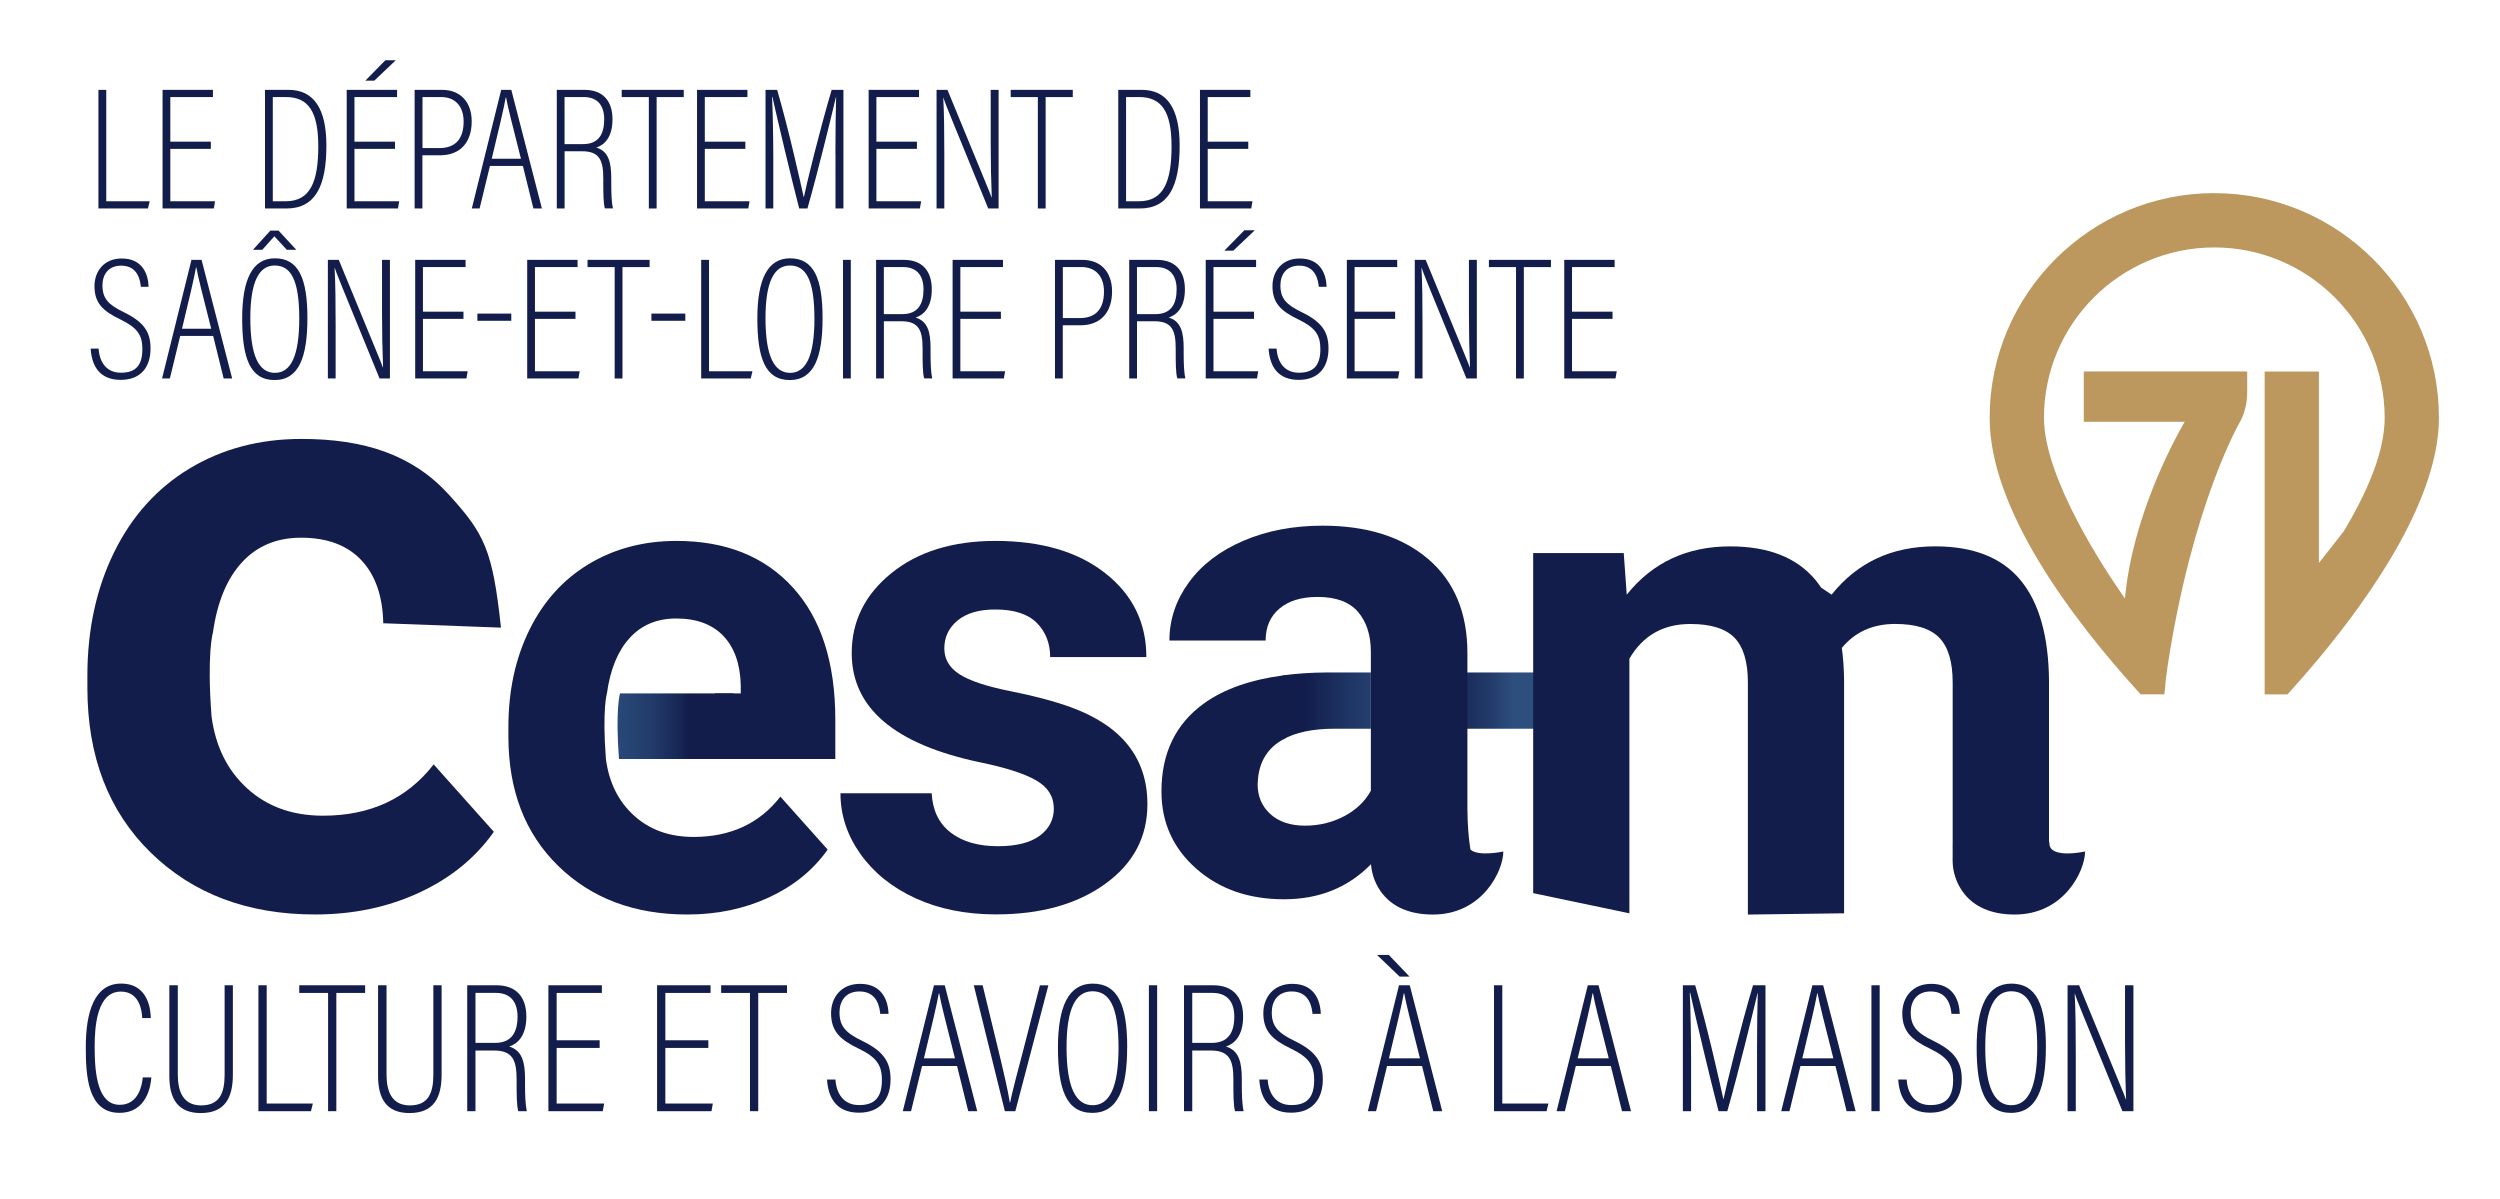
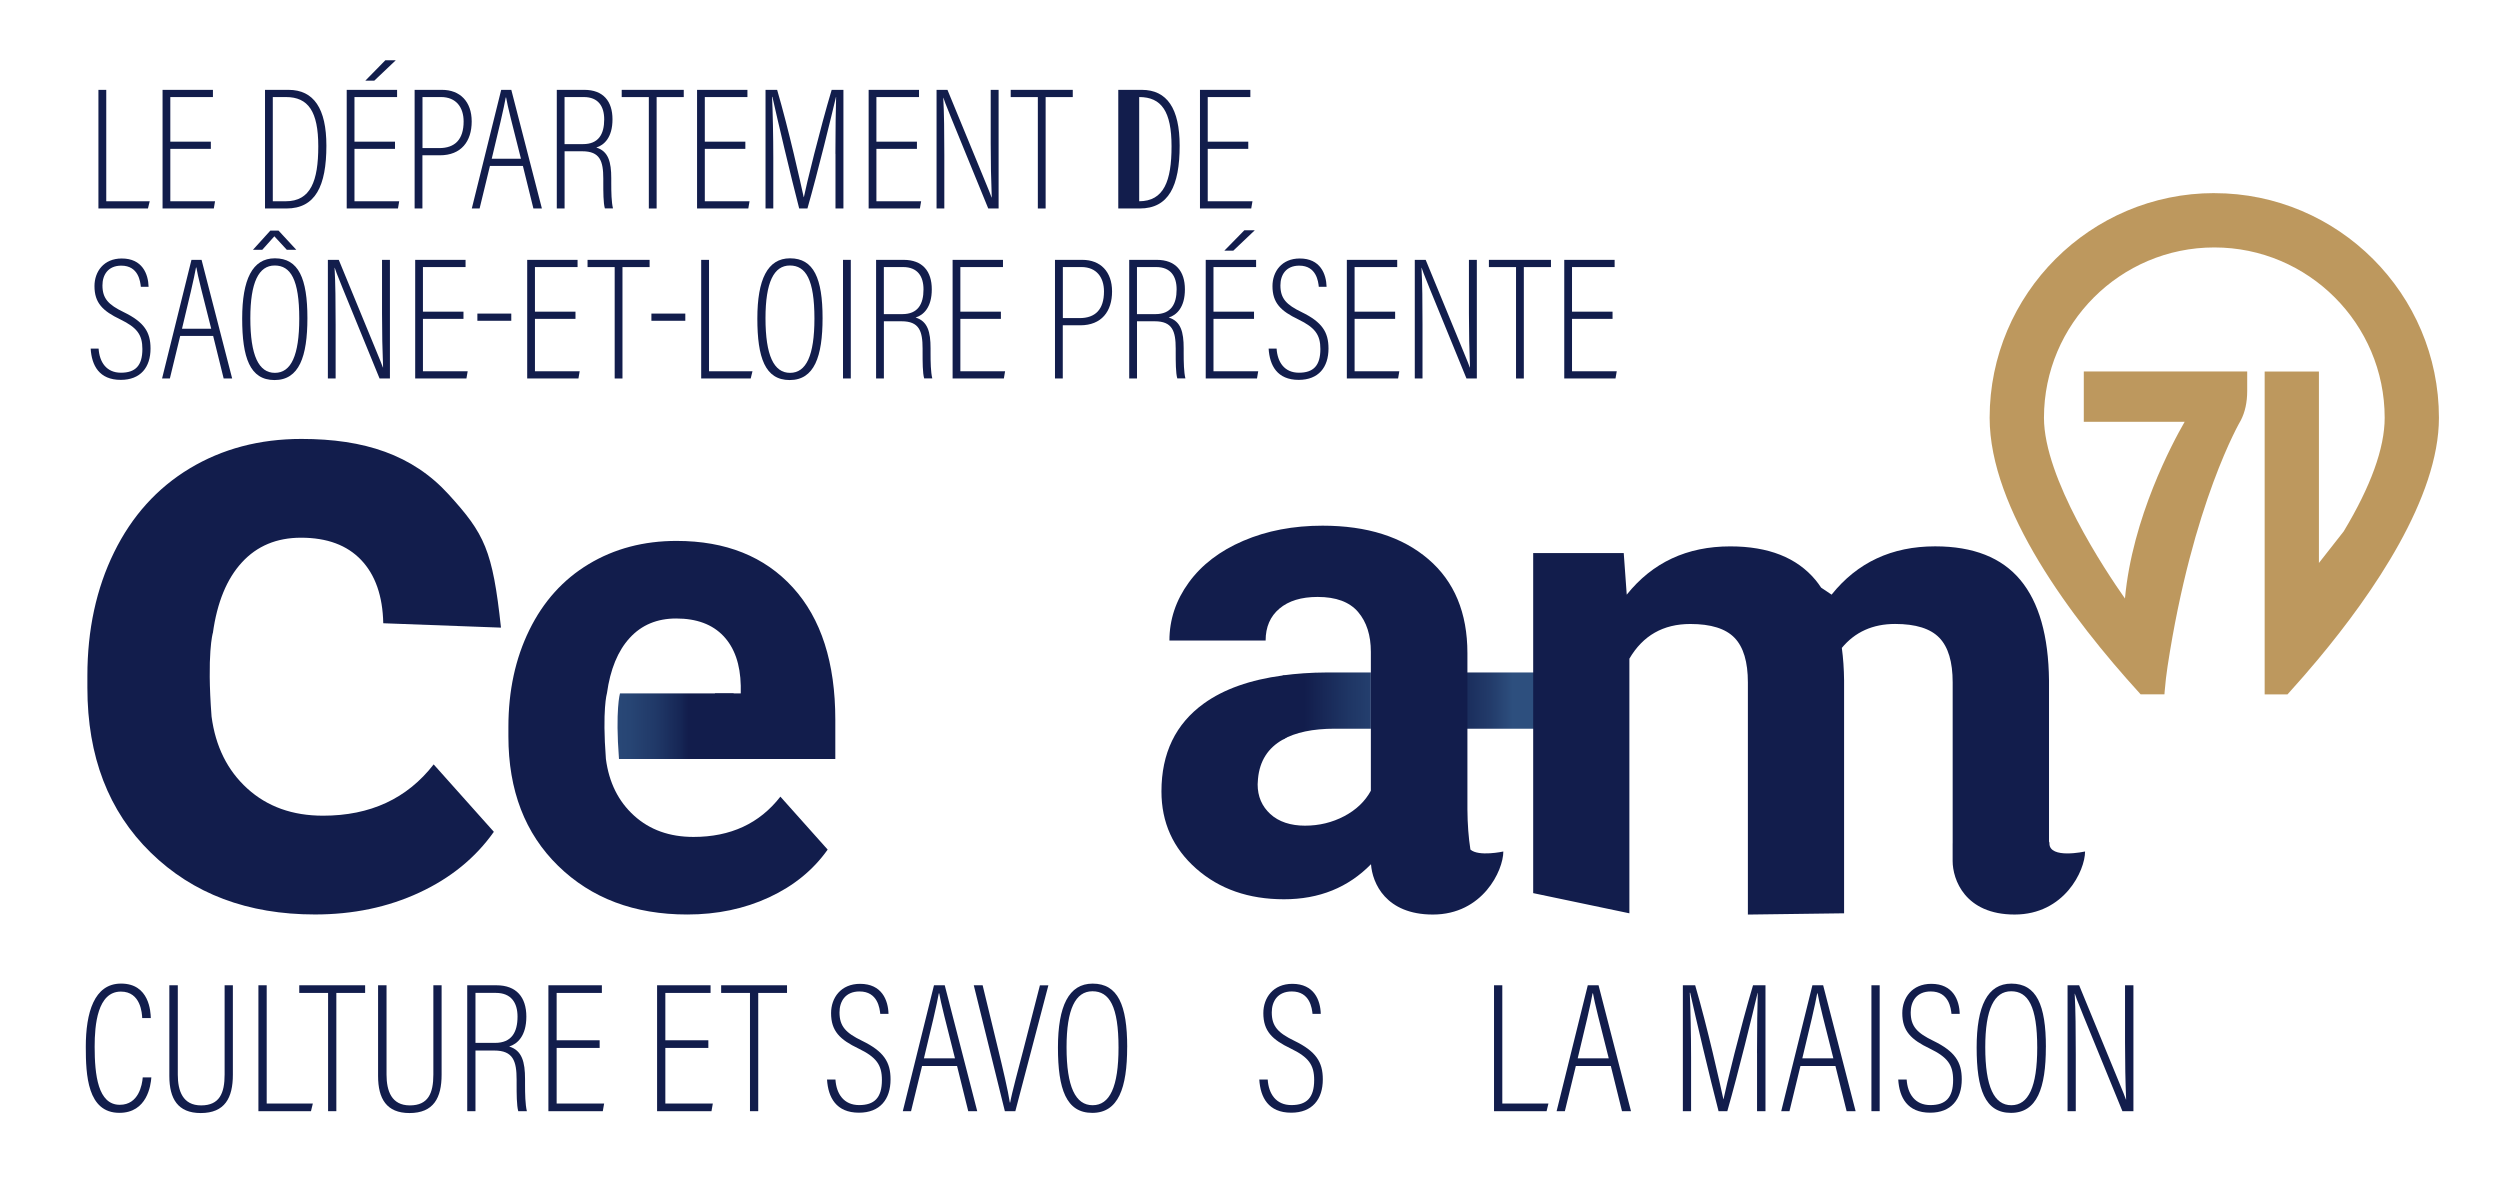
<svg xmlns="http://www.w3.org/2000/svg" id="Calque_1" viewBox="0 0 708.66 339.82">
  <defs>
    <style>.cls-1{fill:none;}.cls-2{fill:#bd985e;}.cls-3,.cls-4{fill:#121d4c;}.cls-5{fill:url(#Dégradé_sans_nom_31);}.cls-6{fill:url(#Dégradé_sans_nom_16);}.cls-7{fill:url(#Dégradé_sans_nom_4);}.cls-4{isolation:isolate;}</style>
    <linearGradient id="Dégradé_sans_nom_4" x1="195.18" y1="205.86" x2="147.71" y2="205.86" gradientUnits="userSpaceOnUse">
      <stop offset="0" stop-color="#121d4c" />
      <stop offset=".05" stop-color="#162655" />
      <stop offset=".19" stop-color="#203867" />
      <stop offset=".35" stop-color="#274574" />
      <stop offset=".56" stop-color="#2b4c7b" />
      <stop offset="1" stop-color="#2d4f7e" />
    </linearGradient>
    <linearGradient id="Dégradé_sans_nom_31" x1="428.81" y1="198.6" x2="395.56" y2="198.6" gradientUnits="userSpaceOnUse">
      <stop offset="0" stop-color="#2d4f7e" />
      <stop offset=".18" stop-color="#233c6b" />
      <stop offset=".43" stop-color="#192b5a" />
      <stop offset=".69" stop-color="#13204f" />
      <stop offset="1" stop-color="#121d4c" />
    </linearGradient>
    <linearGradient id="Dégradé_sans_nom_16" x1="369.79" y1="200.14" x2="404.09" y2="200.14" gradientUnits="userSpaceOnUse">
      <stop offset="0" stop-color="#121d4c" />
      <stop offset=".37" stop-color="#1f3665" />
      <stop offset=".74" stop-color="#294877" />
      <stop offset="1" stop-color="#2d4f7e" />
    </linearGradient>
  </defs>
  <g>
    <path class="cls-3" d="m42.9,305.42c-.16,2.24-1.2,10.03-9.05,10.03-9.09,0-9.53-10.75-9.53-18.71,0-9.63,2.33-17.93,10-17.93,8.05,0,8.37,8.02,8.43,9.77h-2.44c-.05-1.21-.36-7.5-6.04-7.5-6.65,0-7.44,9.44-7.44,15.61,0,8.04.94,16.48,7.13,16.48,5.36,0,6.34-5.68,6.5-7.76h2.44Z" />
    <path class="cls-3" d="m50.4,279.29v25.35c0,4.58,1.4,8.7,6.61,8.7s6.66-3.45,6.66-8.75v-25.3h2.34v25.35c0,6.55-2.26,10.87-9.11,10.87-6.49,0-8.9-4.05-8.9-10.51v-25.71h2.39Z" />
    <path class="cls-3" d="m73.26,279.29h2.34v33.52h13.08l-.53,2.17h-14.9v-35.69Z" />
    <path class="cls-3" d="m92.99,281.46h-8.16v-2.17h18.67v2.17h-8.16v33.52h-2.34v-33.52Z" />
    <path class="cls-3" d="m109.57,279.29v25.35c0,4.58,1.4,8.7,6.61,8.7s6.66-3.45,6.66-8.75v-25.3h2.34v25.35c0,6.55-2.26,10.87-9.11,10.87-6.49,0-8.9-4.05-8.9-10.51v-25.71h2.39Z" />
    <path class="cls-3" d="m134.78,297.78v17.2h-2.34v-35.69h8.29c5.68,0,8.47,3.41,8.47,8.88s-2.52,7.75-4.87,8.48c3.65,1.1,4.5,4.39,4.5,9.22v1.42c0,2.86.06,5.76.52,7.7h-2.44c-.47-1.62-.47-5.02-.47-7.8v-1.16c0-5.28-1-8.24-6.32-8.24h-5.34Zm0-2.16h5.55c4.65,0,6.37-2.96,6.37-7.45,0-3.91-1.78-6.72-6.15-6.72h-5.77v14.17Z" />
    <path class="cls-3" d="m169.98,297.05h-12.19v15.76h13.46l-.38,2.17h-15.42v-35.69h15.16v2.17h-12.82v13.42h12.19v2.17Z" />
    <path class="cls-3" d="m200.79,297.05h-12.19v15.76h13.46l-.38,2.17h-15.42v-35.69h15.16v2.17h-12.82v13.42h12.19v2.17Z" />
    <path class="cls-3" d="m212.58,281.46h-8.16v-2.17h18.67v2.17h-8.16v33.52h-2.34v-33.52Z" />
    <path class="cls-3" d="m236.82,306c.26,4.11,2.39,7.25,6.72,7.25s6.45-2.09,6.45-7.12c0-4.27-1.57-6.46-6.64-8.91-5.26-2.52-7.77-4.94-7.77-10.03,0-4.38,2.8-8.31,8.22-8.31,6.17,0,7.96,4.63,8.06,8.52h-2.34c-.16-1.53-.68-6.36-5.88-6.36-4,0-5.67,2.8-5.67,5.93,0,3.95,1.77,5.82,6.42,8.07,6.14,2.99,8.05,6.02,8.05,10.92,0,5.66-3,9.45-8.95,9.45-6.48,0-8.74-4.32-9.06-9.41h2.39Z" />
    <path class="cls-3" d="m261.37,302.17l-3.12,12.81h-2.34s8.84-35.69,8.84-35.69h3.05l9.21,35.69h-2.55l-3.17-12.81h-9.92Zm9.33-2.17c-2.54-9.99-4.05-15.95-4.47-18.43h-.11c-.52,2.99-2.19,10.08-4.22,18.43h8.79Z" />
    <path class="cls-3" d="m284.84,314.98l-8.81-35.69h2.51l4.38,18.07c1.25,5.13,2.86,11.96,3.33,15.17h.1c.47-2.74,2.45-9.99,3.8-15.21l4.63-18.02h2.4l-9.37,35.69h-2.98Z" />
    <path class="cls-3" d="m319.51,296.8c0,11.61-2.49,18.66-9.89,18.66s-9.73-6.74-9.73-18.51,3.07-18.13,9.84-18.13c7.14,0,9.79,6.07,9.79,17.98Zm-17.18.05c0,11.26,2.54,16.44,7.39,16.44s7.34-5.18,7.34-16.34c0-11.72-2.59-15.96-7.39-15.96s-7.34,5.02-7.34,15.86Z" />
-     <path class="cls-3" d="m328.01,279.29v35.69h-2.34v-35.69h2.34Z" />
-     <path class="cls-3" d="m337.96,297.78v17.2h-2.34v-35.69h8.29c5.68,0,8.47,3.41,8.47,8.88s-2.52,7.75-4.87,8.48c3.65,1.1,4.5,4.39,4.5,9.22v1.42c0,2.86.06,5.76.52,7.7h-2.44c-.47-1.62-.47-5.02-.47-7.8v-1.16c0-5.28-1-8.24-6.32-8.24h-5.34Zm0-2.16h5.55c4.65,0,6.37-2.96,6.37-7.45,0-3.91-1.78-6.72-6.15-6.72h-5.77v14.17Z" />
    <path class="cls-3" d="m359.35,306c.26,4.11,2.39,7.25,6.72,7.25s6.45-2.09,6.45-7.12c0-4.27-1.57-6.46-6.64-8.91-5.26-2.52-7.77-4.94-7.77-10.03,0-4.38,2.8-8.31,8.22-8.31,6.17,0,7.96,4.63,8.06,8.52h-2.34c-.16-1.53-.68-6.36-5.88-6.36-4,0-5.67,2.8-5.67,5.93,0,3.95,1.77,5.82,6.42,8.07,6.14,2.99,8.05,6.02,8.05,10.92,0,5.66-3,9.45-8.96,9.45-6.48,0-8.74-4.32-9.05-9.41h2.39Z" />
-     <path class="cls-3" d="m393.18,302.17l-3.11,12.81h-2.34s8.84-35.69,8.84-35.69h3.05l9.2,35.69h-2.55l-3.17-12.81h-9.92Zm.5-31.48l5.87,6.14h-2.8l-6.42-6.14h3.35Zm8.83,29.31c-2.54-9.99-4.05-15.95-4.47-18.43h-.11c-.52,2.99-2.19,10.08-4.22,18.43h8.8Z" />
    <path class="cls-3" d="m423.51,279.29h2.34v33.52h13.08l-.53,2.17h-14.9v-35.69Z" />
    <path class="cls-3" d="m446.69,302.17l-3.11,12.81h-2.34s8.84-35.69,8.84-35.69h3.05l9.2,35.69h-2.55l-3.17-12.81h-9.92Zm9.33-2.17c-2.54-9.99-4.05-15.95-4.47-18.43h-.11c-.52,2.99-2.19,10.08-4.22,18.43h8.8Z" />
    <path class="cls-3" d="m498.05,298.54c0-7,.1-13.51.21-17.08h-.05c-1.36,5.79-5.4,22.4-8.58,33.52h-2.48c-2.4-9.21-6.65-27.17-8.05-33.58h-.11c.21,4.14.37,12.25.37,18.33v15.25h-2.33v-35.69h3.49c3.53,12.06,7.05,27.96,7.99,32.28h.05c.63-3.23,4.88-20.64,8.36-32.28h3.53v35.69h-2.39v-16.44Z" />
    <path class="cls-3" d="m510.36,302.17l-3.11,12.81h-2.34s8.84-35.69,8.84-35.69h3.05l9.2,35.69h-2.55l-3.17-12.81h-9.92Zm9.33-2.17c-2.54-9.99-4.05-15.95-4.47-18.43h-.11c-.52,2.99-2.19,10.08-4.22,18.43h8.8Z" />
    <path class="cls-3" d="m532.82,279.29v35.69h-2.34v-35.69h2.34Z" />
    <path class="cls-3" d="m540.47,306c.26,4.11,2.39,7.25,6.72,7.25s6.45-2.09,6.45-7.12c0-4.27-1.57-6.46-6.64-8.91-5.26-2.52-7.77-4.94-7.77-10.03,0-4.38,2.8-8.31,8.22-8.31,6.17,0,7.96,4.63,8.06,8.52h-2.34c-.16-1.53-.68-6.36-5.88-6.36-4,0-5.67,2.8-5.67,5.93,0,3.95,1.77,5.82,6.42,8.07,6.14,2.99,8.05,6.02,8.05,10.92,0,5.66-3,9.45-8.96,9.45-6.48,0-8.74-4.32-9.05-9.41h2.39Z" />
    <path class="cls-3" d="m579.93,296.8c0,11.61-2.49,18.66-9.89,18.66s-9.73-6.74-9.73-18.51,3.07-18.13,9.84-18.13c7.14,0,9.79,6.07,9.79,17.98Zm-17.18.05c0,11.26,2.54,16.44,7.39,16.44s7.34-5.18,7.34-16.34c0-11.72-2.59-15.96-7.39-15.96s-7.34,5.02-7.34,15.86Z" />
    <path class="cls-3" d="m586.08,314.98v-35.69h3.28c11.44,27.86,12.8,30.96,13.27,32.39h.05c-.21-5.12-.31-10.56-.31-16.33v-16.06h2.38v35.69h-3.12c-11.91-29.07-13.12-32.02-13.48-33.29h-.05c.26,4.5.31,10.72.31,17.17v16.12h-2.33Z" />
  </g>
  <g>
    <path class="cls-3" d="m27.91,25.47h2.21v31.58h12.32l-.5,2.04h-14.04V25.47Z" />
    <path class="cls-3" d="m59.77,42.2h-11.49v14.85h12.68l-.35,2.04h-14.53V25.47h14.28v2.05h-12.08v12.64h11.49v2.04Z" />
    <path class="cls-3" d="m75.12,25.47h6.66c7.19,0,10.74,5.34,10.74,15.81,0,11.45-3.11,17.82-11.33,17.82h-6.07V25.47Zm2.21,31.58h3.67c7.06,0,9.22-5.73,9.22-15.58s-2.83-13.96-9.17-13.96h-3.72v29.54Z" />
    <path class="cls-3" d="m111.97,42.2h-11.49v14.85h12.68l-.35,2.04h-14.53V25.47h14.28v2.05h-12.08v12.64h11.49v2.04Zm.22-25.12l-6.09,5.78h-2.54l5.67-5.78h2.96Z" />
    <path class="cls-3" d="m117.54,25.47h7.75c5.1,0,8.42,3.31,8.42,8.96s-2.98,9.59-9.01,9.59h-4.96v15.08h-2.21V25.47Zm2.21,16.51h4.75c4.47,0,6.92-2.45,6.92-7.55,0-3.94-2.07-6.92-6.42-6.92h-5.24v14.47Z" />
    <path class="cls-3" d="m138.88,47.03l-2.93,12.07h-2.21s8.33-33.62,8.33-33.62h2.87l8.67,33.62h-2.41l-2.98-12.07h-9.35Zm8.79-2.04c-2.39-9.41-3.82-15.02-4.21-17.36h-.1c-.49,2.82-2.06,9.5-3.97,17.36h8.29Z" />
    <path class="cls-3" d="m160.04,42.89v16.2h-2.21V25.47h7.81c5.35,0,7.98,3.21,7.98,8.36s-2.37,7.3-4.59,7.99c3.44,1.04,4.24,4.13,4.24,8.68v1.33c0,2.69.05,5.43.49,7.25h-2.3c-.45-1.53-.45-4.73-.45-7.35v-1.09c0-4.98-.94-7.76-5.95-7.76h-5.03Zm0-2.04h5.23c4.38,0,6-2.79,6-7.01,0-3.69-1.67-6.33-5.8-6.33h-5.44v13.34Z" />
    <path class="cls-3" d="m183.92,27.52h-7.69v-2.05h17.59v2.05h-7.69v31.58h-2.21v-31.58Z" />
    <path class="cls-3" d="m211.28,42.2h-11.49v14.85h12.68l-.35,2.04h-14.53V25.47h14.28v2.05h-12.08v12.64h11.49v2.04Z" />
    <path class="cls-3" d="m236.81,43.61c0-6.6.1-12.73.2-16.1h-.05c-1.28,5.45-5.09,21.11-8.08,31.58h-2.34c-2.26-8.67-6.26-25.6-7.59-31.63h-.1c.2,3.9.35,11.54.35,17.27v14.36h-2.2V25.47h3.29c3.32,11.36,6.64,26.34,7.53,30.41h.05c.59-3.04,4.6-19.45,7.88-30.41h3.33v33.62h-2.25v-15.49Z" />
    <path class="cls-3" d="m259.92,42.2h-11.49v14.85h12.68l-.35,2.04h-14.53V25.47h14.28v2.05h-12.08v12.64h11.49v2.04Z" />
    <path class="cls-3" d="m265.48,59.09V25.47h3.09c10.78,26.24,12.06,29.17,12.51,30.51h.05c-.2-4.82-.3-9.95-.3-15.38v-15.13h2.24v33.62h-2.94c-11.22-27.38-12.36-30.16-12.7-31.36h-.05c.25,4.24.3,10.1.3,16.17v15.19h-2.19Z" />
    <path class="cls-3" d="m294.19,27.52h-7.69v-2.05h17.59v2.05h-7.69v31.58h-2.21v-31.58Z" />
-     <path class="cls-3" d="m316.99,25.47h6.66c7.19,0,10.74,5.34,10.74,15.81,0,11.45-3.11,17.82-11.33,17.82h-6.07V25.47Zm2.21,31.58h3.67c7.06,0,9.22-5.73,9.22-15.58s-2.83-13.96-9.17-13.96h-3.72v29.54Z" />
+     <path class="cls-3" d="m316.99,25.47h6.66c7.19,0,10.74,5.34,10.74,15.81,0,11.45-3.11,17.82-11.33,17.82h-6.07V25.47Zm2.21,31.58h3.67c7.06,0,9.22-5.73,9.22-15.58s-2.83-13.96-9.17-13.96v29.54Z" />
    <path class="cls-3" d="m353.84,42.2h-11.49v14.85h12.68l-.35,2.04h-14.53V25.47h14.28v2.05h-12.08v12.64h11.49v2.04Z" />
    <path class="cls-3" d="m27.95,98.82c.25,3.88,2.25,6.83,6.33,6.83s6.08-1.97,6.08-6.71c0-4.02-1.48-6.08-6.26-8.4-4.96-2.38-7.32-4.65-7.32-9.44,0-4.13,2.64-7.83,7.74-7.83,5.81,0,7.5,4.36,7.6,8.03h-2.2c-.15-1.44-.64-6-5.54-6-3.77,0-5.34,2.64-5.34,5.59,0,3.72,1.67,5.49,6.05,7.6,5.78,2.81,7.58,5.67,7.58,10.29,0,5.33-2.82,8.9-8.44,8.9-6.11,0-8.24-4.07-8.53-8.86h2.25Z" />
    <path class="cls-3" d="m51.08,95.22l-2.93,12.07h-2.21s8.33-33.62,8.33-33.62h2.87l8.67,33.62h-2.41l-2.98-12.07h-9.35Zm8.79-2.04c-2.39-9.41-3.82-15.02-4.21-17.36h-.1c-.49,2.82-2.06,9.5-3.97,17.36h8.29Z" />
    <path class="cls-3" d="m87.14,90.15c0,10.94-2.34,17.58-9.32,17.58s-9.17-6.35-9.17-17.43,2.89-17.08,9.27-17.08c6.73,0,9.22,5.72,9.22,16.94Zm-16.18.05c0,10.61,2.39,15.49,6.96,15.49s6.91-4.88,6.91-15.39c0-11.04-2.44-15.04-6.96-15.04s-6.91,4.73-6.91,14.94Zm8-24.83l5.03,5.44h-2.69l-3.53-3.83-3.43,3.83h-2.64l4.93-5.44h2.32Z" />
    <path class="cls-3" d="m92.94,107.28v-33.62h3.09c10.78,26.24,12.06,29.17,12.51,30.51h.05c-.2-4.82-.3-9.95-.3-15.38v-15.13h2.24v33.62h-2.94c-11.22-27.38-12.36-30.16-12.7-31.36h-.05c.25,4.24.3,10.1.3,16.17v15.19h-2.19Z" />
    <path class="cls-3" d="m131.38,90.39h-11.49v14.85h12.68l-.35,2.04h-14.53v-33.62h14.28v2.05h-12.08v12.64h11.49v2.04Z" />
    <path class="cls-3" d="m144.93,88.89v2.04h-9.61v-2.04h9.61Z" />
    <path class="cls-3" d="m163.13,90.39h-11.49v14.85h12.68l-.35,2.04h-14.53v-33.62h14.28v2.05h-12.08v12.64h11.49v2.04Z" />
    <path class="cls-3" d="m174.24,75.71h-7.69v-2.05h17.59v2.05h-7.69v31.58h-2.21v-31.58Z" />
    <path class="cls-3" d="m194.26,88.89v2.04h-9.61v-2.04h9.61Z" />
    <path class="cls-3" d="m198.77,73.66h2.21v31.58h12.32l-.5,2.04h-14.04v-33.62Z" />
    <path class="cls-3" d="m233.17,90.15c0,10.94-2.34,17.58-9.32,17.58s-9.17-6.35-9.17-17.43,2.89-17.08,9.27-17.08c6.73,0,9.22,5.72,9.22,16.94Zm-16.18.05c0,10.61,2.39,15.49,6.96,15.49s6.91-4.88,6.91-15.39c0-11.04-2.44-15.04-6.96-15.04s-6.91,4.73-6.91,14.94Z" />
    <path class="cls-3" d="m241.17,73.66v33.62h-2.21v-33.62h2.21Z" />
    <path class="cls-3" d="m250.55,91.08v16.2h-2.21v-33.62h7.81c5.35,0,7.98,3.21,7.98,8.36s-2.37,7.3-4.59,7.99c3.44,1.04,4.24,4.13,4.24,8.68v1.33c0,2.69.05,5.43.49,7.25h-2.3c-.45-1.53-.45-4.73-.45-7.35v-1.09c0-4.98-.94-7.76-5.95-7.76h-5.03Zm0-2.04h5.23c4.38,0,6-2.79,6-7.01,0-3.69-1.67-6.33-5.8-6.33h-5.44v13.34Z" />
    <path class="cls-3" d="m283.72,90.39h-11.49v14.85h12.68l-.35,2.04h-14.53v-33.62h14.28v2.05h-12.08v12.64h11.49v2.04Z" />
    <path class="cls-3" d="m299.06,73.66h7.75c5.1,0,8.42,3.31,8.42,8.96s-2.98,9.59-9.01,9.59h-4.96v15.08h-2.21v-33.62Zm2.21,16.51h4.75c4.47,0,6.92-2.45,6.92-7.55,0-3.94-2.07-6.92-6.42-6.92h-5.24v14.47Z" />
    <path class="cls-3" d="m322.3,91.08v16.2h-2.21v-33.62h7.81c5.35,0,7.98,3.21,7.98,8.36s-2.37,7.3-4.59,7.99c3.44,1.04,4.24,4.13,4.24,8.68v1.33c0,2.69.05,5.43.49,7.25h-2.3c-.45-1.53-.45-4.73-.45-7.35v-1.09c0-4.98-.94-7.76-5.95-7.76h-5.03Zm0-2.04h5.23c4.38,0,6-2.79,6-7.01,0-3.69-1.67-6.33-5.8-6.33h-5.44v13.34Z" />
    <path class="cls-3" d="m355.47,90.39h-11.49v14.85h12.68l-.35,2.04h-14.53v-33.62h14.28v2.05h-12.08v12.64h11.49v2.04Zm.22-25.12l-6.09,5.78h-2.54l5.67-5.78h2.96Z" />
    <path class="cls-3" d="m361.87,98.82c.25,3.88,2.25,6.83,6.33,6.83s6.08-1.97,6.08-6.71c0-4.02-1.48-6.08-6.26-8.4-4.95-2.38-7.32-4.65-7.32-9.44,0-4.13,2.63-7.83,7.74-7.83,5.82,0,7.5,4.36,7.6,8.03h-2.21c-.15-1.44-.64-6-5.54-6-3.77,0-5.34,2.64-5.34,5.59,0,3.72,1.67,5.49,6.05,7.6,5.78,2.81,7.58,5.67,7.58,10.29,0,5.33-2.82,8.9-8.44,8.9-6.11,0-8.24-4.07-8.53-8.86h2.25Z" />
    <path class="cls-3" d="m395.47,90.39h-11.49v14.85h12.68l-.35,2.04h-14.53v-33.62h14.28v2.05h-12.08v12.64h11.49v2.04Z" />
    <path class="cls-3" d="m401.04,107.28v-33.62h3.09c10.78,26.24,12.06,29.17,12.51,30.51h.05c-.2-4.82-.3-9.95-.3-15.38v-15.13h2.24v33.62h-2.94c-11.22-27.38-12.36-30.16-12.7-31.36h-.05c.25,4.24.29,10.1.29,16.17v15.19h-2.19Z" />
    <path class="cls-3" d="m429.74,75.71h-7.69v-2.05h17.59v2.05h-7.69v31.58h-2.21v-31.58Z" />
    <path class="cls-3" d="m457.1,90.39h-11.49v14.85h12.68l-.35,2.04h-14.53v-33.62h14.28v2.05h-12.08v12.64h11.49v2.04Z" />
  </g>
  <g>
    <path class="cls-7" d="m175.74,196.56s-1.35,4.58-.28,18.59h32.5v-18.59h-32.22Z" />
    <path class="cls-4" d="m172.04,196.56c.94-6.83,3.1-12.07,6.47-15.74,3.36-3.67,7.75-5.5,13.16-5.5,5.79,0,10.26,1.66,13.4,4.97,3.14,3.32,4.78,8.01,4.91,14.08v2.18h-7.31l-.75,18.59h34.86v-11.13c0-16.17-4.01-28.66-12.03-37.47-8.02-8.81-19.02-13.21-32.98-13.21-9.31,0-17.6,2.19-24.87,6.56-7.27,4.37-12.88,10.6-16.85,18.69s-5.94,17.25-5.94,27.51v2.65c0,15.29,4.7,27.52,14.11,36.71,9.41,9.19,21.6,13.78,36.57,13.78,8.49,0,16.23-1.62,23.21-4.86,6.98-3.24,12.52-7.75,16.61-13.54l-13.4-15.01c-5.92,7.62-14.13,11.42-24.63,11.42-6.8,0-12.41-2.01-16.85-6.04-4.44-4.03-7.1-9.37-7.98-16.05-1.07-14.01.28-18.59.28-18.59Z" />
  </g>
-   <path class="cls-4" d="m298.71,229.12c0-3.33-1.65-5.96-4.95-7.88-3.3-1.92-8.61-3.64-15.9-5.14-24.29-5.1-36.43-15.42-36.43-30.96,0-9.06,3.76-16.62,11.28-22.7,7.52-6.07,17.35-9.11,29.49-9.11,12.96,0,23.33,3.05,31.1,9.15,7.77,6.11,11.65,14.03,11.65,23.78h-27.27c0-3.9-1.26-7.13-3.77-9.67-2.52-2.55-6.45-3.82-11.8-3.82-4.59,0-8.15,1.04-10.66,3.11-2.52,2.08-3.77,4.72-3.77,7.93,0,3.02,1.43,5.46,4.29,7.31,2.86,1.85,7.69,3.46,14.49,4.81,6.79,1.35,12.52,2.88,17.18,4.58,14.41,5.28,21.61,14.44,21.61,27.46,0,9.31-4,16.85-11.99,22.6-7.99,5.76-18.31,8.63-30.95,8.63-8.56,0-16.15-1.53-22.79-4.57-6.64-3.05-11.84-7.24-15.62-12.55-3.77-5.31-5.66-11.06-5.66-17.22h25.86c.25,4.84,2.04,8.56,5.38,11.14s7.8,3.87,13.4,3.87c5.22,0,9.17-.99,11.84-2.97,2.67-1.98,4.01-4.58,4.01-7.79Z" />
  <g>
    <polyline class="cls-5" points="414.7 206.57 437.75 206.57 437.75 190.62 414.9 190.62" />
    <path class="cls-1" d="m356.6,220.73l-.1,1.6c0,3.4,1.2,6.2,3.59,8.4,2.39,2.2,5.66,3.3,9.81,3.3s7.74-.9,11.14-2.69c3.4-1.8,5.91-4.2,7.55-7.22v-17.56h-10.19c-13.65,0-20.92,4.72-21.8,14.16Z" />
    <path class="cls-6" d="m378.4,206.57h10.19v-15.95h-12.55c-4.46.02-8.58.32-12.43.83v18.19c3.58-2.02,8.47-3.08,14.79-3.08Z" />
    <path class="cls-4" d="m416.81,240.8c-.53-3.35-.82-7.13-.85-11.39v-44.26c0-11.45-3.7-20.34-11.09-26.66-7.39-6.32-17.38-9.48-29.97-9.48-8.3,0-15.79,1.43-22.46,4.29-6.67,2.86-11.83,6.81-15.48,11.85-3.65,5.03-5.47,10.51-5.47,16.42h27.27c0-3.84,1.31-6.86,3.92-9.06,2.61-2.2,6.21-3.3,10.81-3.3,5.22,0,9.04,1.41,11.47,4.25,2.42,2.83,3.63,6.61,3.63,11.33v39.35c-1.64,3.02-4.15,5.42-7.55,7.22-3.4,1.79-7.11,2.69-11.14,2.69s-7.42-1.1-9.81-3.3c-2.39-2.2-3.59-5-3.59-8.4l.1-1.6c.47-5.07,2.85-8.74,7.01-11.08l1.89-1.22-.13-16.85-1.76-.13c-9.21,1.23-16.69,3.86-22.35,7.94-8.02,5.79-12.03,14.1-12.03,24.92,0,8.81,3.29,16.11,9.86,21.9,6.57,5.79,14.86,8.68,24.87,8.68s18.21-3.34,24.67-9.94c.38,5.36,4.19,14.27,17.54,14.27,14.12,0,19.97-12.48,19.97-17.87,0,0-6.97,1.53-9.33-.55Z" />
  </g>
  <path class="cls-4" d="m580.96,239.06c0-.18-.06-.34-.14-.5v-45.66c-.13-12.64-2.83-22.15-8.12-28.5-5.29-6.35-13.34-9.53-24.16-9.53-12.27,0-22.05,4.56-29.35,13.69l-2.96-1.98c-.51-.76-1.03-1.49-1.6-2.17-5.29-6.35-13.34-9.53-24.16-9.53-12.27,0-22.05,4.56-29.35,13.69l-.85-11.8h-25.67v96.4l27.27,5.72v-72.18c3.84-6.56,9.59-9.83,17.27-9.83,5.85,0,10.03,1.31,12.55,3.93,2.52,2.62,3.77,6.83,3.77,12.63v65.81l27.27-.36v-65.97c-.03-3.3-.25-6.38-.64-9.26,3.72-4.5,8.75-6.79,15.1-6.79,5.85,0,10.03,1.31,12.55,3.93,2.52,2.62,3.77,6.83,3.77,12.63v45.65s-.01,0-.01,0v4.99c0,5.19,3.45,15.17,17.57,15.17s19.97-12.48,19.97-17.87c0,0-10.11,2.23-10.11-2.3Z" />
  <path class="cls-4" d="m60.34,179.45c1.2-8.69,3.94-15.37,8.23-20.03,4.28-4.67,9.87-7,16.76-7,7.37,0,13.06,2.11,17.06,6.33,4,4.22,6.09,10.2,6.25,17.92l33.37,1.24c-2.37-22.01-4.65-26.58-14.86-37.79-10.21-11.21-23.92-15.7-41.7-15.7-11.86,0-22.41,2.79-31.66,8.35-9.25,5.57-16.4,13.5-21.45,23.79-5.05,10.29-7.57,21.97-7.57,35.02v3.37c0,19.46,5.99,35.04,17.96,46.73,11.97,11.7,27.49,17.54,46.56,17.54,10.81,0,20.66-2.06,29.55-6.19,8.89-4.12,15.94-9.87,21.15-17.24l-17.06-19.11c-7.53,9.7-17.98,14.54-31.36,14.54-8.65,0-15.8-2.56-21.45-7.69-5.65-5.13-9.03-11.93-10.15-20.43-1.36-17.84.36-23.67.36-23.67Z" />
  <path class="cls-2" d="m627.67,54.74c-35.11,0-63.68,28.57-63.68,63.68,0,25.91,23.1,56.74,42.48,78.04l.33.36h6.74l.08-1.01c.21-2.48.47-4.73.8-6.87h0c7.08-46.45,20.59-69.49,20.76-69.77,1.21-2.33,1.82-5.14,1.82-8.33v-5.54h-46.32v14.27h28.59c-3.46,6-14.84,27.2-16.92,50.09-5.65-8.03-22.96-34.08-22.96-51.23,0-26.63,21.66-48.29,48.29-48.29s48.29,21.66,48.29,48.29c0,8.58-3.93,19.45-11.62,32.2l-7.02,8.95v-54.27h-15.38v91.52h6.47l.33-.36c3.01-3.33,5.73-6.46,8.32-9.56,15.64-18.74,34.28-45.84,34.28-68.48,0-35.11-28.57-63.68-63.68-63.68Z" />
</svg>